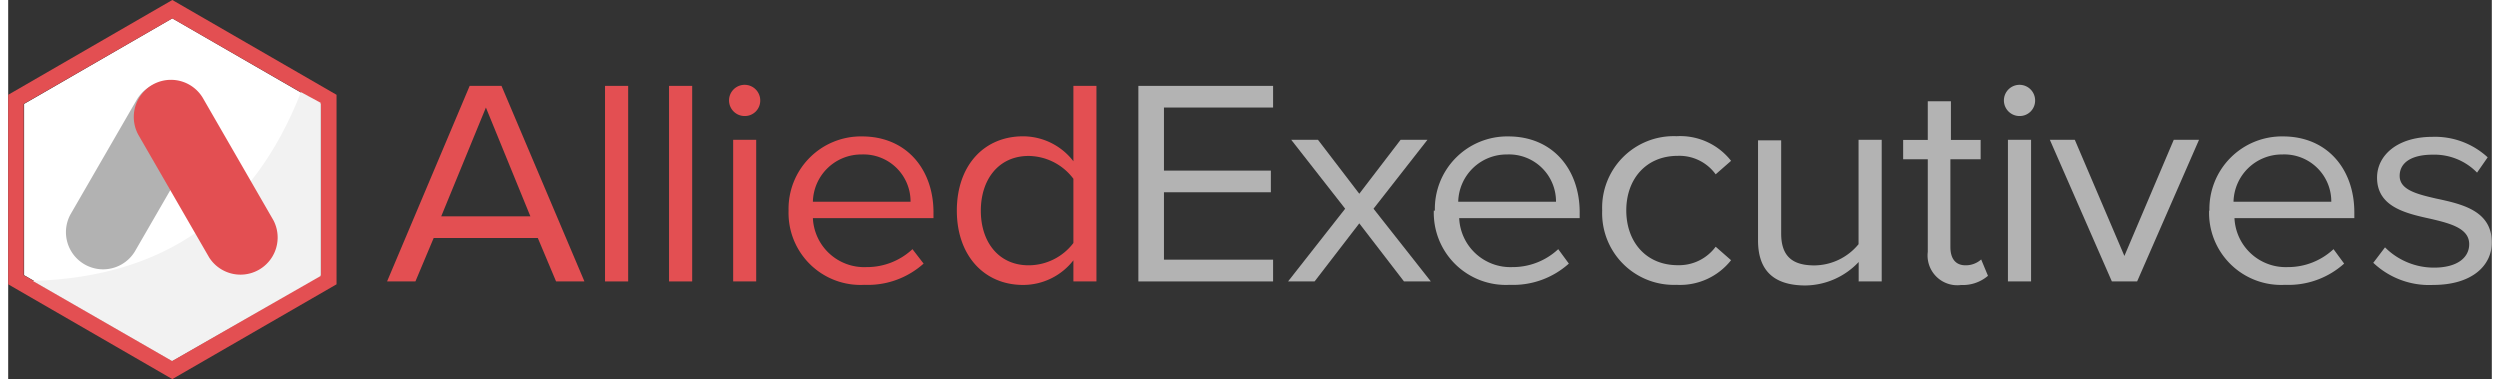
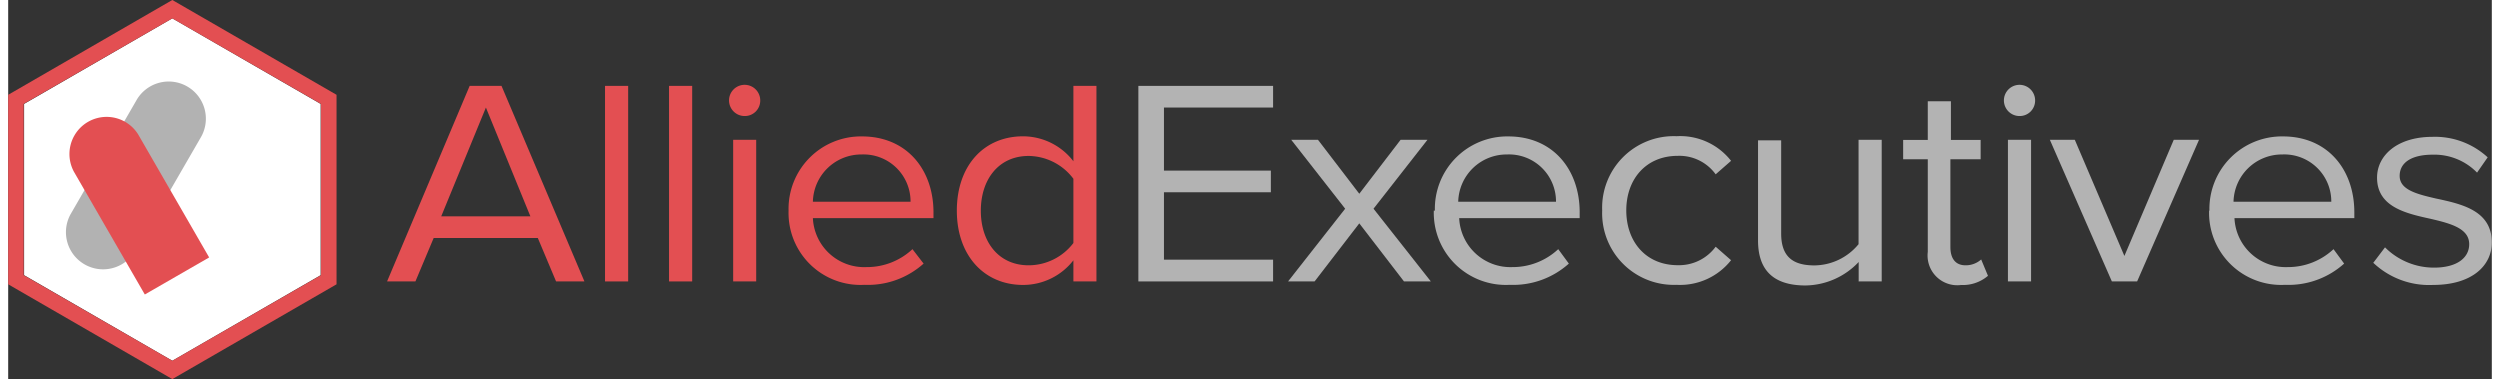
<svg xmlns="http://www.w3.org/2000/svg" width="488px" height="74px" id="Layer_1" data-name="Layer 1" viewBox="0 0 233.95 35.71">
  <rect x="0" y="0" width="233.95" height="35.71" fill="#333333" stroke="none" />
  <defs>
    <style>.cls-1,.cls-4{fill:#e34f52;}.cls-2{fill:#b3b3b3;}.cls-3{fill:#fff;}.cls-3,.cls-4,.cls-5,.cls-6{fill-rule:evenodd;}.cls-5{fill:#f2f2f2;}.cls-6{fill:#b2b2b2;}</style>
  </defs>
  <path class="cls-1" d="M473.61,549.51h2.67l-7.81-18.42h-3l-7.78,18.42h2.67l1.72-4.09h9.81l1.72,4.09ZM467,533.13l4.19,10.25h-8.4L467,533.13Z" transform="translate(-422 -523)" />
  <polygon class="cls-1" points="56.22 26.51 58.4 26.51 58.4 8.09 56.22 8.09 56.22 26.51 56.22 26.51" />
  <polygon class="cls-1" points="62.25 26.51 64.43 26.51 64.43 8.09 62.25 8.09 62.25 26.51 62.25 26.51" />
  <path class="cls-1" d="M491.36,533.93a1.45,1.45,0,0,0,1.48-1.41,1.47,1.47,0,1,0-1.48,1.41Zm-1.07,15.58h2.17V536.17h-2.17v13.34Z" transform="translate(-422 -523)" />
  <path class="cls-1" d="M495.51,542.83a6.78,6.78,0,0,0,7.14,7,7.87,7.87,0,0,0,5.58-2l-1.05-1.36a6.28,6.28,0,0,1-4.33,1.69,4.84,4.84,0,0,1-5.05-4.61h11.36V543c0-4-2.5-7.15-6.74-7.15a6.82,6.82,0,0,0-6.91,7Zm6.88-5.28A4.43,4.43,0,0,1,507,542H497.8a4.56,4.56,0,0,1,4.59-4.45Z" transform="translate(-422 -523)" />
  <path class="cls-1" d="M522.34,549.51h2.17V531.09h-2.17v7.1a6,6,0,0,0-4.74-2.35c-3.69,0-6.24,2.76-6.24,7s2.58,7,6.24,7a6,6,0,0,0,4.74-2.32v2Zm0-3.62a5.31,5.31,0,0,1-4.22,2.1c-2.81,0-4.5-2.18-4.5-5.14s1.69-5.16,4.5-5.16a5.35,5.35,0,0,1,4.22,2.15v6Z" transform="translate(-422 -523)" />
  <polygon class="cls-2" points="106.46 26.51 119.15 26.51 119.15 24.46 108.87 24.46 108.87 18.11 118.94 18.11 118.94 16.07 108.87 16.07 108.87 10.13 119.15 10.13 119.15 8.09 106.46 8.09 106.46 26.51 106.46 26.51" />
  <polygon class="cls-2" points="131.48 26.51 134.01 26.51 128.61 19.66 133.69 13.17 131.16 13.17 127.27 18.25 123.38 13.17 120.86 13.17 125.94 19.66 120.56 26.51 123.06 26.51 127.27 21.04 131.48 26.51 131.48 26.51" />
  <path class="cls-2" d="M556.29,542.83a6.79,6.79,0,0,0,7.15,7,7.85,7.85,0,0,0,5.57-2l-1-1.36a6.28,6.28,0,0,1-4.33,1.69,4.83,4.83,0,0,1-5-4.61h11.35V543c0-4-2.49-7.15-6.73-7.15a6.82,6.82,0,0,0-6.91,7Zm6.89-5.28A4.43,4.43,0,0,1,567.8,542h-9.21a4.56,4.56,0,0,1,4.59-4.45Z" transform="translate(-422 -523)" />
  <path class="cls-2" d="M572.15,542.83a6.75,6.75,0,0,0,7,7,6.12,6.12,0,0,0,5.14-2.32l-1.45-1.27a4.29,4.29,0,0,1-3.57,1.74c-3,0-4.85-2.21-4.85-5.16s1.86-5.14,4.85-5.14a4.22,4.22,0,0,1,3.57,1.74l1.45-1.27a6.09,6.09,0,0,0-5.14-2.32,6.74,6.74,0,0,0-7,7Z" transform="translate(-422 -523)" />
  <path class="cls-2" d="M596.3,549.51h2.18V536.17H596.3V546a5.44,5.44,0,0,1-4.15,2c-1.89,0-3.14-.69-3.14-3v-8.78h-2.18v9.42c0,2.9,1.54,4.25,4.48,4.25a7,7,0,0,0,5-2.21v1.88Z" transform="translate(-422 -523)" />
  <path class="cls-2" d="M605.88,549.84a3.64,3.64,0,0,0,2.61-.86l-.64-1.54a2.17,2.17,0,0,1-1.48.55c-1,0-1.42-.72-1.42-1.71V538h2.85v-1.82H605v-3.64h-2.18v3.64h-2.32V538h2.32v8.73a2.8,2.8,0,0,0,3.11,3.12Z" transform="translate(-422 -523)" />
  <path class="cls-2" d="M611.45,533.93a1.45,1.45,0,0,0,1.48-1.41,1.47,1.47,0,1,0-1.48,1.41Zm-1.08,15.58h2.18V536.17h-2.18v13.34Z" transform="translate(-422 -523)" />
  <polygon class="cls-2" points="198.16 26.51 200.54 26.51 206.37 13.17 203.99 13.17 199.34 24.11 194.67 13.17 192.32 13.17 198.16 26.51 198.16 26.51" />
  <path class="cls-2" d="M629.32,542.83a6.79,6.79,0,0,0,7.15,7,7.85,7.85,0,0,0,5.57-2l-1-1.36a6.28,6.28,0,0,1-4.33,1.69,4.83,4.83,0,0,1-5-4.61H643V543c0-4-2.49-7.15-6.73-7.15a6.83,6.83,0,0,0-6.92,7Zm6.89-5.28a4.43,4.43,0,0,1,4.62,4.45h-9.21a4.56,4.56,0,0,1,4.59-4.45Z" transform="translate(-422 -523)" />
  <path class="cls-2" d="M644.77,547.74a7.65,7.65,0,0,0,5.66,2.1c3.63,0,5.52-1.8,5.52-4,0-3-2.82-3.62-5.26-4.14-1.83-.42-3.42-.83-3.42-2.13s1.19-2,3.1-2a5.62,5.62,0,0,1,4.19,1.69l1-1.44a7.31,7.31,0,0,0-5.2-1.93c-3.34,0-5.22,1.77-5.22,3.84,0,2.76,2.7,3.37,5.08,3.89,1.89.44,3.6.91,3.6,2.38,0,1.29-1.16,2.21-3.31,2.21a6.52,6.52,0,0,1-4.62-1.91l-1.13,1.49Z" transform="translate(-422 -523)" />
  <polygon class="cls-3" points="15.46 1.73 29.43 9.79 29.43 25.92 15.46 33.98 1.5 25.92 1.5 9.79 15.46 1.73 15.46 1.73" />
  <path class="cls-4" d="M452.93,531.93,437.46,523,422,531.93v17.85l15.46,8.93,15.47-8.93V531.93Zm-15.47-7.2,14,8.06v16.13l-14,8.06-14-8.06V532.79l14-8.06Z" transform="translate(-422 -523)" />
-   <path class="cls-5" d="M424.38,549.46c12.46-.38,20.71-6.34,25.2-17.78l1.85,1V549l-14,8-13.08-7.52Z" transform="translate(-422 -523)" />
  <path class="cls-6" d="M440.11,536a3.5,3.5,0,1,0-6.06-3.5l-6.18,10.69a3.5,3.5,0,0,0,6.06,3.5L440.11,536Z" transform="translate(-422 -523)" />
-   <path class="cls-4" d="M440.93,547.25a3.5,3.5,0,0,0,6.06-3.49l-6.67-11.56a3.5,3.5,0,0,0-6.06,3.5l6.67,11.55Z" transform="translate(-422 -523)" />
+   <path class="cls-4" d="M440.93,547.25l-6.67-11.56a3.5,3.5,0,0,0-6.06,3.5l6.67,11.55Z" transform="translate(-422 -523)" />
</svg>